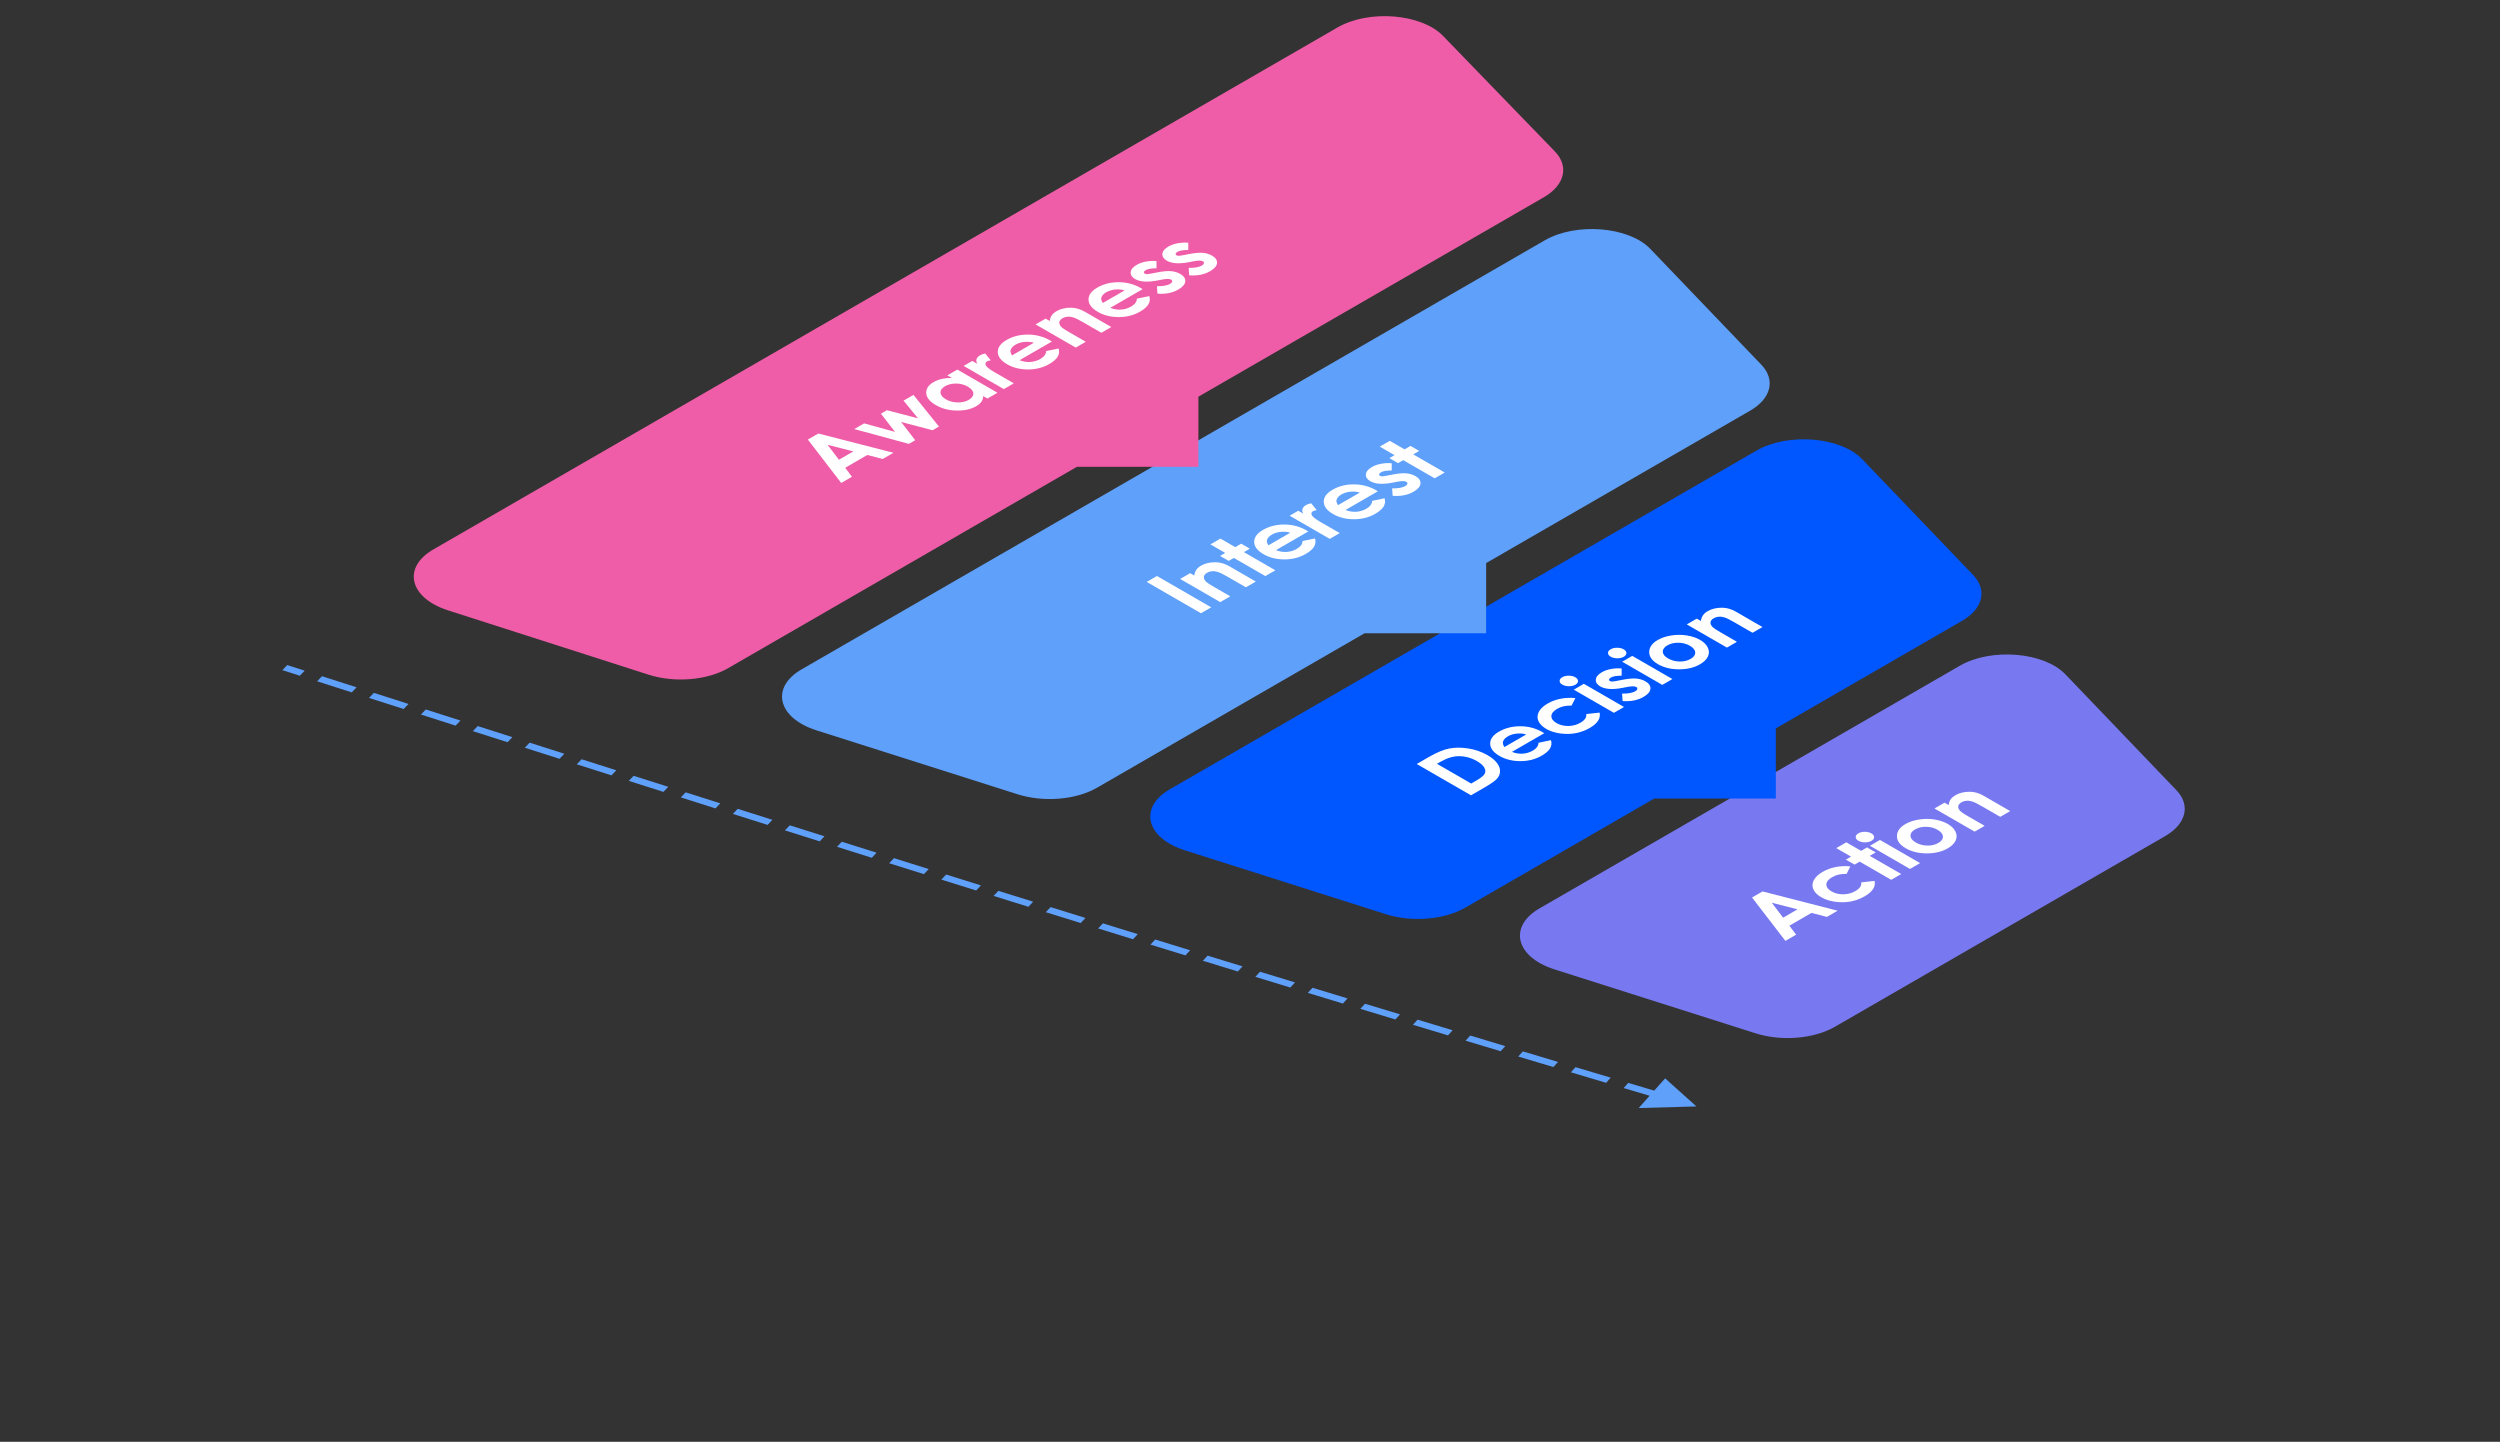
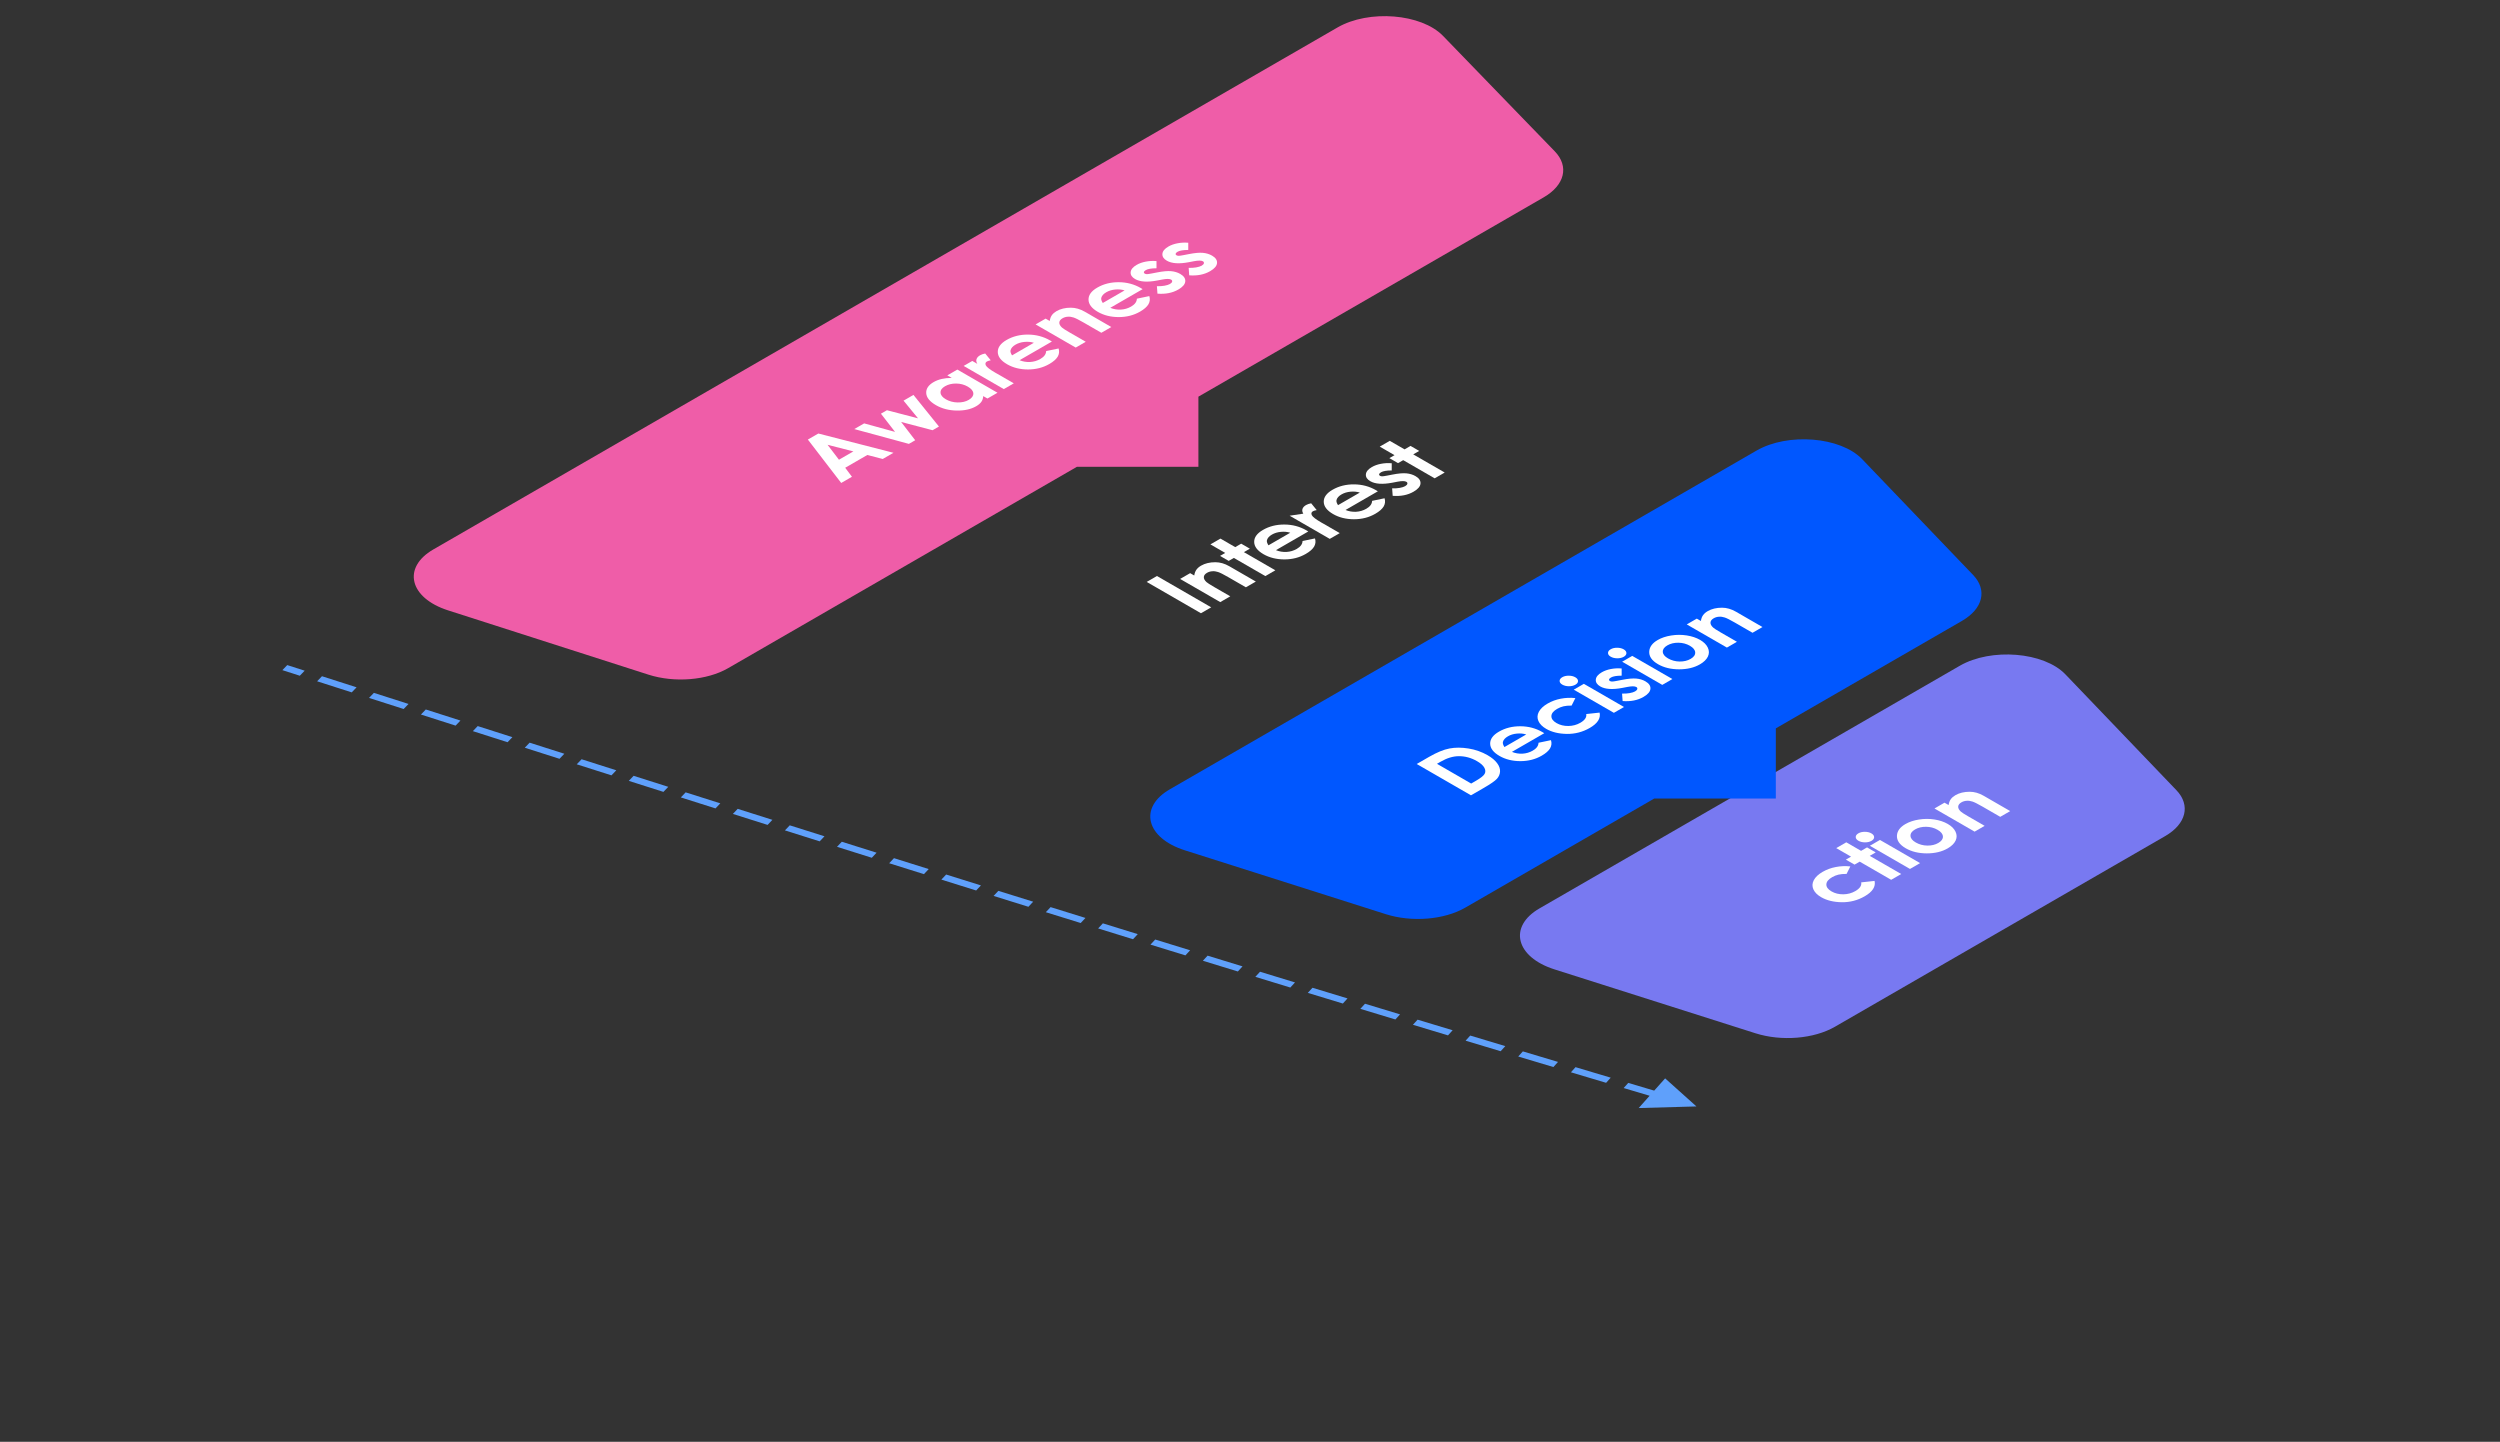
<svg xmlns="http://www.w3.org/2000/svg" width="541" height="312" viewBox="0 0 541 312" fill="none">
  <rect x="0" y="0" width="541" height="312" fill="#333333" stroke="none" />
  <path d="M424.097 144.072L333.153 196.573C326.349 200.501 327.972 207.099 336.401 209.778L379.887 223.601C385.52 225.391 392.525 224.817 397.072 222.192L468.545 180.931C473.1 178.301 474.089 174.249 470.972 170.995L446.956 145.932C442.305 141.077 430.892 140.149 424.097 144.072Z" fill="#7879F1" />
  <path fill-rule="evenodd" clip-rule="evenodd" d="M253.154 170.801L380.113 97.507C386.909 93.584 398.321 94.513 402.973 99.368L426.988 124.431C430.106 127.685 429.116 131.737 424.562 134.366L384.289 157.616L384.289 172.797L357.992 172.797L317.073 196.42C312.526 199.045 305.521 199.619 299.887 197.828L256.401 184.006C247.973 181.327 246.35 174.729 253.154 170.801Z" fill="#0057FF" />
-   <path fill-rule="evenodd" clip-rule="evenodd" d="M173.464 144.85L334.281 52.01C341.076 48.087 352.489 49.016 357.141 53.871L381.156 78.934C384.274 82.188 383.284 86.24 378.729 88.869L321.6 121.85L321.6 137.032L295.302 137.032L237.383 170.468C232.836 173.094 225.831 173.668 220.198 171.877L176.712 158.055C168.283 155.375 166.66 148.778 173.464 144.85Z" fill="#5FA0FB" />
  <path fill-rule="evenodd" clip-rule="evenodd" d="M93.775 118.899L289.444 5.939C296.221 2.027 307.597 2.938 312.273 7.768L336.446 32.74C339.599 35.998 338.621 40.068 334.05 42.707L259.333 85.841L259.333 101.022L233.036 101.022L157.553 144.599C152.991 147.232 145.957 147.801 140.318 145.992L96.974 132.088C88.583 129.396 86.987 122.817 93.775 118.899Z" fill="#EF5DA8" />
  <path d="M174.821 95.122L177.088 93.813L193.347 97.983L191.024 99.324L187.688 98.458L182.899 101.223L184.36 103.172L182.037 104.513L174.821 95.122ZM179.084 96.255L181.55 99.486L184.671 97.684L179.084 96.255Z" fill="white" />
  <path d="M184.871 92.85L187.002 91.62L193.69 93.463L190.633 89.523L191.935 88.772L198.663 90.528L195.526 86.699L197.673 85.459L203.189 92.302L201.808 93.099L195.007 91.311L198.048 95.269L196.684 96.057L184.871 92.85Z" fill="white" />
  <path d="M205.001 81.229L207.172 79.976L215.856 84.989L213.685 86.242L212.767 85.712C212.746 86.192 212.61 86.608 212.36 86.961C212.11 87.308 211.735 87.626 211.235 87.915C210.112 88.563 208.707 88.873 207.02 88.846C205.328 88.815 203.836 88.426 202.543 87.68C201.202 86.906 200.499 86.043 200.435 85.09C200.371 84.138 200.906 83.335 202.04 82.68C202.561 82.379 203.149 82.153 203.804 82.003C204.458 81.853 205.176 81.779 205.959 81.782L205.001 81.229ZM204.498 83.584C203.822 83.974 203.5 84.436 203.532 84.97C203.559 85.502 203.945 85.983 204.69 86.413C205.44 86.846 206.283 87.072 207.22 87.09C208.162 87.105 208.965 86.921 209.63 86.537C210.317 86.141 210.649 85.675 210.628 85.141C210.601 84.603 210.202 84.112 209.431 83.666C208.675 83.23 207.837 83.007 206.916 82.998C205.996 82.989 205.19 83.184 204.498 83.584Z" fill="white" />
  <path d="M208.537 79.187L210.405 78.109L211.498 78.74C211.269 78.375 211.211 78.031 211.323 77.708C211.434 77.386 211.69 77.109 212.089 76.879C212.371 76.716 212.741 76.589 213.198 76.496L214.396 77.971C214.013 78.045 213.739 78.129 213.574 78.224C213.238 78.418 213.161 78.702 213.342 79.077C213.528 79.448 214.228 79.985 215.441 80.685L215.872 80.925L219.384 82.952L217.221 84.201L208.537 79.187Z" fill="white" />
  <path d="M227.63 73.907L220.63 77.948C221.348 78.246 222.109 78.375 222.912 78.335C223.716 78.289 224.458 78.069 225.139 77.676C225.953 77.206 226.369 76.638 226.384 75.971L229.082 75.409C229.274 76.048 229.207 76.642 228.883 77.192C228.553 77.739 227.949 78.266 227.071 78.772C225.709 79.559 224.171 79.952 222.457 79.952C220.739 79.949 219.233 79.574 217.94 78.828C216.615 78.063 215.942 77.183 215.92 76.188C215.899 75.186 216.532 74.314 217.82 73.57C219.188 72.781 220.739 72.392 222.473 72.404C224.203 72.414 225.786 72.833 227.223 73.662L227.63 73.907ZM223.727 74.178C223.099 73.982 222.42 73.919 221.691 73.99C220.968 74.057 220.326 74.252 219.768 74.575C219.161 74.925 218.799 75.331 218.682 75.791C218.608 76.08 218.717 76.45 219.009 76.902L223.727 74.178Z" fill="white" />
  <path d="M224.102 70.202L226.273 68.948L227.159 69.46C227.239 68.935 227.398 68.511 227.638 68.188C227.877 67.859 228.207 67.574 228.628 67.331C229.49 66.834 230.522 66.585 231.725 66.585C232.741 66.588 233.749 66.878 234.75 67.456L240.488 70.769L238.333 72.013L234.526 69.815C233.489 69.216 232.752 68.846 232.315 68.704C231.884 68.56 231.464 68.505 231.054 68.538C230.644 68.566 230.269 68.678 229.929 68.875C229.487 69.13 229.256 69.435 229.234 69.792C229.213 70.142 229.402 70.503 229.801 70.874C230.009 71.068 230.565 71.426 231.469 71.948L234.957 73.962L232.786 75.215L224.102 70.202Z" fill="white" />
  <path d="M247.265 62.571L240.265 66.612C240.984 66.91 241.745 67.039 242.548 66.999C243.352 66.953 244.094 66.733 244.775 66.34C245.589 65.87 246.004 65.302 246.02 64.635L248.718 64.073C248.909 64.712 248.843 65.306 248.518 65.856C248.188 66.403 247.585 66.93 246.707 67.437C245.344 68.223 243.807 68.617 242.093 68.617C240.374 68.613 238.869 68.239 237.575 67.492C236.251 66.727 235.577 65.847 235.556 64.852C235.535 63.85 236.168 62.978 237.456 62.235C238.823 61.445 240.374 61.057 242.109 61.069C243.838 61.078 245.421 61.497 246.858 62.327L247.265 62.571ZM243.362 62.843C242.734 62.646 242.056 62.583 241.327 62.654C240.603 62.721 239.962 62.917 239.403 63.239C238.797 63.589 238.435 63.995 238.318 64.456C238.243 64.744 238.352 65.115 238.645 65.566L243.362 62.843Z" fill="white" />
  <path d="M250.267 56.498L250.267 58.055C249.176 58.058 248.407 58.189 247.96 58.447C247.715 58.588 247.577 58.729 247.545 58.871C247.508 59.009 247.566 59.123 247.721 59.212C247.838 59.279 247.989 59.318 248.175 59.327C248.362 59.33 248.713 59.281 249.229 59.179L250.426 58.949C251.682 58.703 252.682 58.614 253.427 58.682C254.172 58.749 254.835 58.951 255.415 59.285C256.186 59.731 256.546 60.267 256.492 60.894C256.445 61.517 255.944 62.104 254.992 62.654C253.725 63.385 252.22 63.683 250.474 63.548L250.354 61.93C250.908 61.955 251.448 61.923 251.975 61.834C252.502 61.738 252.898 61.614 253.164 61.46C253.451 61.294 253.614 61.121 253.651 60.94C253.688 60.758 253.616 60.616 253.435 60.511C253.1 60.318 252.456 60.312 251.504 60.493L250.402 60.705C248.29 61.107 246.702 61.001 245.637 60.387C244.951 59.99 244.629 59.501 244.672 58.917C244.714 58.327 245.148 57.794 245.973 57.318C246.537 56.992 247.191 56.759 247.936 56.617C248.681 56.47 249.458 56.43 250.267 56.498Z" fill="white" />
  <path d="M257.139 52.53L257.139 54.088C256.048 54.091 255.28 54.221 254.833 54.479C254.588 54.621 254.449 54.762 254.418 54.903C254.38 55.041 254.439 55.155 254.593 55.244C254.71 55.312 254.862 55.35 255.048 55.359C255.234 55.362 255.585 55.313 256.102 55.212L257.299 54.981C258.555 54.736 259.555 54.647 260.3 54.714C261.045 54.782 261.707 54.983 262.287 55.318C263.059 55.763 263.418 56.299 263.365 56.926C263.317 57.55 262.817 58.136 261.864 58.686C260.598 59.417 259.092 59.715 257.347 59.58L257.227 57.963C257.78 57.987 258.321 57.955 258.847 57.866C259.374 57.771 259.771 57.646 260.037 57.493C260.324 57.327 260.486 57.153 260.524 56.972C260.561 56.791 260.489 56.648 260.308 56.544C259.973 56.35 259.329 56.344 258.376 56.525L257.275 56.737C255.162 57.139 253.574 57.034 252.51 56.419C251.823 56.023 251.502 55.533 251.544 54.949C251.587 54.359 252.02 53.827 252.845 53.35C253.409 53.025 254.064 52.791 254.809 52.65C255.554 52.502 256.33 52.463 257.139 52.53Z" fill="white" />
  <path d="M248.146 125.928L250.365 124.647L262.106 131.425L259.887 132.706L248.146 125.928Z" fill="white" />
  <path d="M255.377 125.282L257.548 124.029L258.434 124.54C258.514 124.015 258.674 123.591 258.913 123.269C259.153 122.94 259.483 122.654 259.903 122.412C260.765 121.914 261.797 121.665 263 121.665C264.016 121.668 265.025 121.958 266.025 122.536L271.764 125.849L269.609 127.093L265.801 124.895C264.764 124.296 264.027 123.926 263.591 123.785C263.16 123.64 262.739 123.585 262.329 123.619C261.92 123.646 261.545 123.759 261.204 123.955C260.762 124.21 260.531 124.516 260.51 124.872C260.488 125.222 260.677 125.583 261.076 125.955C261.284 126.148 261.84 126.506 262.744 127.029L266.232 129.042L264.061 130.296L255.377 125.282Z" fill="white" />
  <path d="M261.931 117.804L264.102 116.55L267.302 118.398L268.595 117.651L270.471 118.734L269.178 119.481L275.986 123.411L273.815 124.665L267.007 120.734L265.89 121.379L264.014 120.296L265.131 119.651L261.931 117.804Z" fill="white" />
  <path d="M283.114 115.011L276.114 119.052C276.833 119.35 277.594 119.479 278.397 119.439C279.201 119.393 279.943 119.173 280.624 118.78C281.438 118.31 281.853 117.742 281.869 117.075L284.567 116.513C284.759 117.152 284.692 117.747 284.368 118.296C284.038 118.843 283.434 119.37 282.556 119.877C281.193 120.663 279.656 121.056 277.942 121.056C276.224 121.053 274.718 120.679 273.425 119.932C272.1 119.167 271.427 118.287 271.405 117.292C271.384 116.29 272.017 115.418 273.305 114.675C274.672 113.885 276.224 113.497 277.958 113.509C279.688 113.518 281.271 113.937 282.707 114.767L283.114 115.011ZM279.211 115.283C278.583 115.086 277.905 115.023 277.176 115.094C276.452 115.162 275.811 115.357 275.252 115.679C274.646 116.029 274.284 116.435 274.167 116.896C274.092 117.184 274.202 117.555 274.494 118.006L279.211 115.283Z" fill="white" />
-   <path d="M279.076 111.601L280.944 110.523L282.037 111.154C281.808 110.788 281.75 110.444 281.862 110.122C281.973 109.799 282.229 109.523 282.628 109.292C282.91 109.13 283.28 109.002 283.737 108.91L284.935 110.385C284.551 110.458 284.277 110.543 284.112 110.638C283.777 110.832 283.7 111.116 283.881 111.49C284.067 111.862 284.767 112.398 285.98 113.099L286.411 113.338L289.923 115.366L287.76 116.614L279.076 111.601Z" fill="white" />
+   <path d="M279.076 111.601L282.037 111.154C281.808 110.788 281.75 110.444 281.862 110.122C281.973 109.799 282.229 109.523 282.628 109.292C282.91 109.13 283.28 109.002 283.737 108.91L284.935 110.385C284.551 110.458 284.277 110.543 284.112 110.638C283.777 110.832 283.7 111.116 283.881 111.49C284.067 111.862 284.767 112.398 285.98 113.099L286.411 113.338L289.923 115.366L287.76 116.614L279.076 111.601Z" fill="white" />
  <path d="M298.169 106.32L291.169 110.361C291.887 110.659 292.648 110.788 293.451 110.748C294.255 110.702 294.997 110.483 295.678 110.089C296.492 109.619 296.907 109.051 296.923 108.385L299.621 107.822C299.813 108.461 299.746 109.056 299.422 109.606C299.092 110.152 298.488 110.679 297.61 111.186C296.248 111.973 294.71 112.366 292.996 112.366C291.278 112.363 289.772 111.988 288.479 111.241C287.154 110.477 286.481 109.596 286.459 108.601C286.438 107.6 287.071 106.727 288.359 105.984C289.727 105.194 291.278 104.806 293.012 104.818C294.742 104.827 296.325 105.247 297.761 106.076L298.169 106.32ZM294.265 106.592C293.638 106.396 292.959 106.333 292.23 106.403C291.506 106.471 290.865 106.666 290.307 106.988C289.7 107.339 289.338 107.744 289.221 108.205C289.147 108.494 289.256 108.864 289.548 109.315L294.265 106.592Z" fill="white" />
  <path d="M301.17 100.247L301.17 101.804C300.079 101.807 299.31 101.938 298.863 102.196C298.618 102.337 298.48 102.479 298.448 102.62C298.411 102.758 298.469 102.872 298.624 102.961C298.741 103.029 298.893 103.067 299.079 103.076C299.265 103.079 299.616 103.03 300.132 102.929L301.33 102.698C302.585 102.453 303.586 102.363 304.331 102.431C305.076 102.499 305.738 102.7 306.318 103.035C307.09 103.48 307.449 104.016 307.396 104.643C307.348 105.266 306.848 105.853 305.895 106.403C304.629 107.134 303.123 107.432 301.377 107.297L301.258 105.68C301.811 105.704 302.351 105.672 302.878 105.583C303.405 105.488 303.801 105.363 304.067 105.21C304.355 105.044 304.517 104.87 304.554 104.689C304.591 104.508 304.52 104.365 304.339 104.26C304.003 104.067 303.36 104.061 302.407 104.242L301.306 104.454C299.193 104.856 297.605 104.75 296.541 104.136C295.854 103.74 295.532 103.25 295.575 102.666C295.617 102.076 296.051 101.543 296.876 101.067C297.44 100.742 298.094 100.508 298.839 100.367C299.584 100.219 300.361 100.179 301.17 100.247Z" fill="white" />
  <path d="M298.576 96.648L300.747 95.395L303.948 97.243L305.241 96.496L307.117 97.579L305.824 98.325L312.632 102.256L310.461 103.509L303.653 99.579L302.535 100.224L300.659 99.141L301.777 98.496L298.576 96.648Z" fill="white" />
  <path d="M306.58 165.329L309.23 163.799C310.938 162.813 312.42 162.203 313.675 161.97C314.926 161.733 316.296 161.735 317.786 161.975C319.276 162.214 320.657 162.701 321.928 163.435C322.833 163.957 323.514 164.526 323.972 165.14C324.429 165.748 324.642 166.35 324.61 166.946C324.584 167.539 324.358 168.069 323.932 168.536C323.506 169.003 322.532 169.676 321.011 170.554L318.321 172.107L306.58 165.329ZM310.962 165.288L318.361 169.559L319.398 168.96C320.42 168.37 321.043 167.876 321.266 167.476C321.495 167.074 321.479 166.628 321.218 166.14C320.957 165.652 320.423 165.174 319.614 164.707C318.369 163.988 317.054 163.632 315.671 163.638C314.426 163.644 313.109 164.048 311.72 164.85L310.962 165.288Z" fill="white" />
  <path d="M334.181 158.666L327.181 162.707C327.899 163.005 328.66 163.134 329.464 163.094C330.267 163.048 331.009 162.828 331.69 162.435C332.505 161.965 332.92 161.397 332.936 160.73L335.633 160.168C335.825 160.807 335.758 161.401 335.434 161.951C335.104 162.498 334.5 163.025 333.622 163.532C332.26 164.318 330.722 164.711 329.009 164.711C327.29 164.708 325.784 164.334 324.491 163.587C323.166 162.822 322.493 161.942 322.472 160.947C322.45 159.945 323.083 159.073 324.371 158.33C325.739 157.54 327.29 157.152 329.025 157.164C330.754 157.173 332.337 157.592 333.774 158.422L334.181 158.666ZM330.278 158.938C329.65 158.741 328.971 158.678 328.242 158.749C327.519 158.816 326.877 159.012 326.319 159.334C325.712 159.684 325.35 160.09 325.233 160.551C325.159 160.839 325.268 161.209 325.56 161.661L330.278 158.938Z" fill="white" />
  <path d="M340.91 151.067L340.095 152.689C339.398 152.68 338.813 152.732 338.339 152.846C337.871 152.957 337.414 153.141 336.967 153.399C336.153 153.869 335.737 154.391 335.721 154.966C335.706 155.534 336.078 156.038 336.839 156.477C337.579 156.904 338.425 157.113 339.377 157.104C340.33 157.094 341.2 156.863 341.987 156.408C342.961 155.846 343.387 155.216 343.264 154.519L346.154 154.205C346.43 155.44 345.72 156.548 344.022 157.528C342.495 158.409 340.846 158.839 339.074 158.818C337.307 158.793 335.817 158.431 334.604 157.73C333.763 157.245 333.199 156.677 332.912 156.025C332.625 155.374 332.654 154.715 333 154.049C333.351 153.379 333.992 152.775 334.923 152.238C335.785 151.74 336.733 151.393 337.765 151.196C338.792 150.997 339.84 150.954 340.91 151.067Z" fill="white" />
  <path d="M338.076 146.547C338.46 146.326 338.925 146.217 339.473 146.22C340.027 146.22 340.5 146.333 340.894 146.561C341.282 146.785 341.479 147.055 341.485 147.372C341.485 147.685 341.296 147.951 340.918 148.169C340.529 148.393 340.059 148.505 339.505 148.505C338.952 148.499 338.475 148.381 338.076 148.15C337.693 147.929 337.502 147.662 337.502 147.349C337.502 147.035 337.693 146.768 338.076 146.547ZM340.559 149.243L342.746 147.98L351.43 152.993L349.243 154.256L340.559 149.243Z" fill="white" />
  <path d="M350.927 144.658L350.927 146.215C349.836 146.218 349.068 146.349 348.621 146.607C348.376 146.748 348.237 146.889 348.206 147.031C348.168 147.169 348.227 147.283 348.381 147.372C348.498 147.439 348.65 147.478 348.836 147.487C349.022 147.49 349.373 147.441 349.89 147.339L351.087 147.109C352.343 146.863 353.343 146.774 354.088 146.842C354.833 146.909 355.495 147.11 356.075 147.445C356.847 147.891 357.206 148.427 357.153 149.053C357.105 149.677 356.605 150.264 355.652 150.814C354.386 151.545 352.88 151.843 351.135 151.708L351.015 150.09C351.568 150.115 352.109 150.083 352.635 149.993C353.162 149.898 353.559 149.774 353.825 149.62C354.112 149.454 354.274 149.281 354.312 149.1C354.349 148.918 354.277 148.775 354.096 148.671C353.761 148.477 353.117 148.471 352.164 148.653L351.063 148.865C348.95 149.267 347.362 149.161 346.298 148.547C345.611 148.15 345.29 147.66 345.332 147.077C345.375 146.487 345.808 145.954 346.633 145.478C347.197 145.152 347.852 144.919 348.597 144.777C349.342 144.63 350.118 144.59 350.927 144.658Z" fill="white" />
  <path d="M348.549 140.501C348.932 140.28 349.398 140.171 349.946 140.174C350.499 140.174 350.973 140.288 351.367 140.515C351.755 140.739 351.952 141.01 351.957 141.326C351.957 141.639 351.768 141.905 351.391 142.123C351.002 142.347 350.531 142.459 349.978 142.459C349.424 142.453 348.948 142.335 348.549 142.105C348.166 141.883 347.974 141.616 347.974 141.303C347.974 140.99 348.166 140.722 348.549 140.501ZM351.031 143.197L353.218 141.934L361.902 146.947L359.715 148.21L351.031 143.197Z" fill="white" />
  <path d="M358.726 138.497C359.545 138.023 360.519 137.698 361.647 137.52C362.781 137.338 363.901 137.334 365.008 137.506C366.114 137.678 367.075 137.999 367.889 138.469C368.708 138.942 369.27 139.503 369.573 140.151C369.882 140.796 369.887 141.438 369.589 142.077C369.286 142.713 368.711 143.275 367.865 143.763C366.62 144.482 365.114 144.842 363.347 144.842C361.581 144.835 360.064 144.467 358.798 143.736C357.441 142.952 356.808 142.012 356.898 140.916C356.983 139.957 357.593 139.151 358.726 138.497ZM360.809 139.662C360.133 140.052 359.806 140.515 359.828 141.049C359.849 141.578 360.227 142.054 360.961 142.478C361.717 142.914 362.549 143.14 363.459 143.155C364.374 143.167 365.173 142.977 365.854 142.584C366.535 142.19 366.865 141.727 366.843 141.192C366.822 140.658 366.439 140.175 365.694 139.745C364.949 139.315 364.122 139.096 363.212 139.086C362.302 139.071 361.501 139.263 360.809 139.662Z" fill="white" />
  <path d="M365.016 135.123L367.187 133.87L368.073 134.382C368.153 133.856 368.312 133.432 368.552 133.11C368.791 132.781 369.121 132.495 369.542 132.253C370.404 131.755 371.436 131.506 372.638 131.506C373.655 131.509 374.663 131.8 375.664 132.377L381.402 135.69L379.247 136.934L375.44 134.736C374.402 134.137 373.665 133.767 373.229 133.626C372.798 133.481 372.378 133.426 371.968 133.46C371.558 133.488 371.183 133.6 370.843 133.796C370.401 134.051 370.169 134.357 370.148 134.713C370.127 135.064 370.316 135.424 370.715 135.796C370.922 135.99 371.478 136.348 372.383 136.87L375.871 138.883L373.7 140.137L365.016 135.123Z" fill="white" />
-   <path d="M379.141 194.215L381.408 192.907L397.667 197.077L395.344 198.418L392.008 197.552L387.219 200.316L388.68 202.265L386.357 203.606L379.141 194.215ZM383.404 195.349L385.87 198.579L388.991 196.777L383.404 195.349Z" fill="white" />
  <path d="M400.413 187.492L399.599 189.114C398.902 189.105 398.317 189.157 397.843 189.271C397.375 189.382 396.917 189.566 396.47 189.824C395.656 190.294 395.241 190.816 395.225 191.391C395.209 191.959 395.581 192.463 396.342 192.902C397.082 193.329 397.928 193.538 398.881 193.529C399.833 193.519 400.703 193.288 401.491 192.833C402.464 192.271 402.89 191.641 402.768 190.944L405.657 190.63C405.934 191.865 405.223 192.973 403.526 193.953C401.999 194.834 400.349 195.264 398.577 195.243C396.811 195.218 395.321 194.856 394.107 194.155C393.267 193.67 392.703 193.102 392.415 192.45C392.128 191.799 392.157 191.14 392.503 190.474C392.854 189.804 393.496 189.2 394.427 188.663C395.289 188.165 396.236 187.818 397.268 187.621C398.295 187.422 399.343 187.379 400.413 187.492Z" fill="white" />
  <path d="M397.364 183.53L399.535 182.276L402.736 184.124L404.029 183.377L405.905 184.46L404.612 185.207L411.42 189.137L409.249 190.391L402.441 186.46L401.323 187.105L399.448 186.022L400.565 185.377L397.364 183.53Z" fill="white" />
  <path d="M402.154 180.331C402.537 180.11 403.002 180.001 403.55 180.004C404.104 180.004 404.577 180.118 404.971 180.345C405.36 180.57 405.557 180.84 405.562 181.156C405.562 181.47 405.373 181.735 404.995 181.953C404.607 182.178 404.136 182.29 403.582 182.29C403.029 182.284 402.553 182.165 402.154 181.935C401.771 181.714 401.579 181.447 401.579 181.133C401.579 180.82 401.771 180.553 402.154 180.331ZM404.636 183.027L406.823 181.765L415.507 186.778L413.32 188.04L404.636 183.027Z" fill="white" />
  <path d="M412.331 178.327C413.15 177.854 414.124 177.528 415.252 177.35C416.385 177.169 417.505 177.164 418.612 177.336C419.719 177.508 420.68 177.829 421.494 178.299C422.313 178.772 422.874 179.333 423.178 179.981C423.486 180.626 423.492 181.268 423.194 181.907C422.89 182.543 422.316 183.105 421.47 183.594C420.225 184.312 418.719 184.672 416.952 184.672C415.185 184.666 413.669 184.297 412.403 183.566C411.046 182.783 410.412 181.843 410.503 180.746C410.588 179.788 411.197 178.981 412.331 178.327ZM414.414 179.493C413.738 179.883 413.411 180.345 413.432 180.88C413.453 181.408 413.831 181.884 414.566 182.308C415.321 182.744 416.154 182.97 417.064 182.985C417.979 182.998 418.777 182.807 419.458 182.414C420.139 182.021 420.469 181.557 420.448 181.022C420.427 180.488 420.044 180.006 419.299 179.576C418.554 179.146 417.726 178.926 416.816 178.917C415.906 178.901 415.106 179.093 414.414 179.493Z" fill="white" />
  <path d="M418.621 174.954L420.792 173.7L421.678 174.212C421.757 173.687 421.917 173.263 422.156 172.94C422.396 172.611 422.726 172.326 423.146 172.083C424.008 171.585 425.041 171.337 426.243 171.337C427.259 171.34 428.268 171.63 429.268 172.207L435.007 175.521L432.852 176.765L429.045 174.567C428.007 173.968 427.27 173.598 426.834 173.456C426.403 173.312 425.982 173.257 425.573 173.29C425.163 173.318 424.788 173.43 424.447 173.627C424.006 173.882 423.774 174.187 423.753 174.544C423.732 174.894 423.92 175.255 424.32 175.627C424.527 175.82 425.083 176.178 425.988 176.7L429.476 178.714L427.305 179.967L418.621 174.954Z" fill="white" />
  <path fill-rule="evenodd" clip-rule="evenodd" d="M62.159 143.925L65.931 145.135L64.879 146.229L61.106 145.019L62.159 143.925ZM69.675 146.335C72.19 147.142 74.687 147.942 77.165 148.736L76.113 149.83C73.635 149.036 71.138 148.236 68.623 147.429L69.675 146.335ZM80.908 149.935C83.424 150.741 85.921 151.541 88.401 152.334L87.35 153.429C84.87 152.635 82.373 151.835 79.856 151.029L80.908 149.935ZM92.141 153.531C94.659 154.337 97.158 155.136 99.64 155.93L98.59 157.025C96.108 156.231 93.608 155.431 91.091 154.626L92.141 153.531ZM103.376 157.124C105.895 157.93 108.396 158.729 110.88 159.522L109.831 160.617C107.347 159.823 104.845 159.024 102.326 158.219L103.376 157.124ZM114.611 160.713C117.132 161.518 119.635 162.316 122.122 163.11L121.074 164.205C118.587 163.412 116.083 162.613 113.563 161.808L114.611 160.713ZM125.856 164.3C128.375 165.103 130.878 165.9 133.365 166.692L132.319 167.787C129.831 166.995 127.328 166.198 124.809 165.395L125.856 164.3ZM137.116 167.885C139.629 168.685 142.126 169.479 144.61 170.268L143.565 171.364C141.081 170.575 138.583 169.781 136.07 168.981L137.116 167.885ZM148.376 171.464C150.89 172.262 153.389 173.055 155.876 173.843L154.832 174.94C152.345 174.152 149.846 173.358 147.332 172.56L148.376 171.464ZM159.638 175.035C162.153 175.832 164.655 176.624 167.146 177.412L166.105 178.509C163.614 177.721 161.111 176.929 158.595 176.132L159.638 175.035ZM170.901 178.599C173.418 179.394 175.923 180.185 178.418 180.972L177.379 182.07C174.883 181.283 172.378 180.492 169.86 179.696L170.901 178.599ZM182.167 182.154C184.685 182.947 187.193 183.737 189.693 184.523L188.656 185.622C186.156 184.836 183.647 184.046 181.129 183.252L182.167 182.154ZM193.453 185.705C195.968 186.495 198.474 187.282 200.974 188.065L199.94 189.165C197.44 188.381 194.932 187.594 192.417 186.804L193.453 185.705ZM204.745 189.247C207.26 190.034 209.769 190.819 212.274 191.602L211.242 192.702C208.737 191.919 206.227 191.134 203.712 190.347L204.745 189.247ZM216.041 192.778C218.557 193.563 221.069 194.346 223.578 195.127L222.549 196.228C220.039 195.447 217.527 194.664 215.01 193.879L216.041 192.778ZM227.345 196.299C229.861 197.082 232.375 197.862 234.889 198.642L233.863 199.744C231.349 198.964 228.834 198.183 226.317 197.401L227.345 196.299ZM238.662 199.811C241.178 200.591 243.694 201.369 246.211 202.147L245.189 203.25C242.67 202.472 240.154 201.693 237.637 200.914L238.662 199.811ZM249.987 203.313C252.503 204.089 255.021 204.865 257.542 205.641L256.523 206.745C254.001 205.969 251.482 205.193 248.965 204.416L249.987 203.313ZM261.323 206.803C263.838 207.576 266.358 208.35 268.884 209.124L267.868 210.229C265.341 209.455 262.821 208.681 260.304 207.908L261.323 206.803ZM272.671 210.284C275.187 211.054 277.709 211.825 280.239 212.597L279.226 213.703C276.696 212.931 274.173 212.159 271.656 211.389L272.671 210.284ZM284.022 213.751C286.54 214.518 289.066 215.287 291.602 216.058L290.592 217.165C288.056 216.394 285.529 215.625 283.01 214.857L284.022 213.751ZM295.386 217.208C297.903 217.972 300.431 218.738 302.969 219.507L301.962 220.615C299.423 219.846 296.895 219.08 294.377 218.315L295.386 217.208ZM306.764 220.655C309.281 221.417 311.809 222.18 314.35 222.946L313.346 224.055C310.804 223.289 308.276 222.525 305.758 221.764L306.764 220.655ZM318.158 224.094C320.673 224.852 323.202 225.613 325.745 226.377L324.744 227.487C322.201 226.722 319.671 225.962 317.155 225.204L318.158 224.094ZM329.546 227.519C332.068 228.275 334.603 229.035 337.154 229.799L336.156 230.91C333.605 230.146 331.069 229.386 328.547 228.629L329.546 227.519ZM340.943 230.933C343.467 231.687 346.005 232.446 348.56 233.208L347.565 234.32C345.01 233.557 342.47 232.799 339.947 232.044L340.943 230.933ZM367.108 239.431L354.61 239.781L356.978 237.124C355.096 236.564 353.223 236.006 351.359 235.451L352.353 234.339C354.216 234.894 356.088 235.452 357.969 236.011L360.333 233.358L367.108 239.431Z" fill="#5FA0FB" />
</svg>